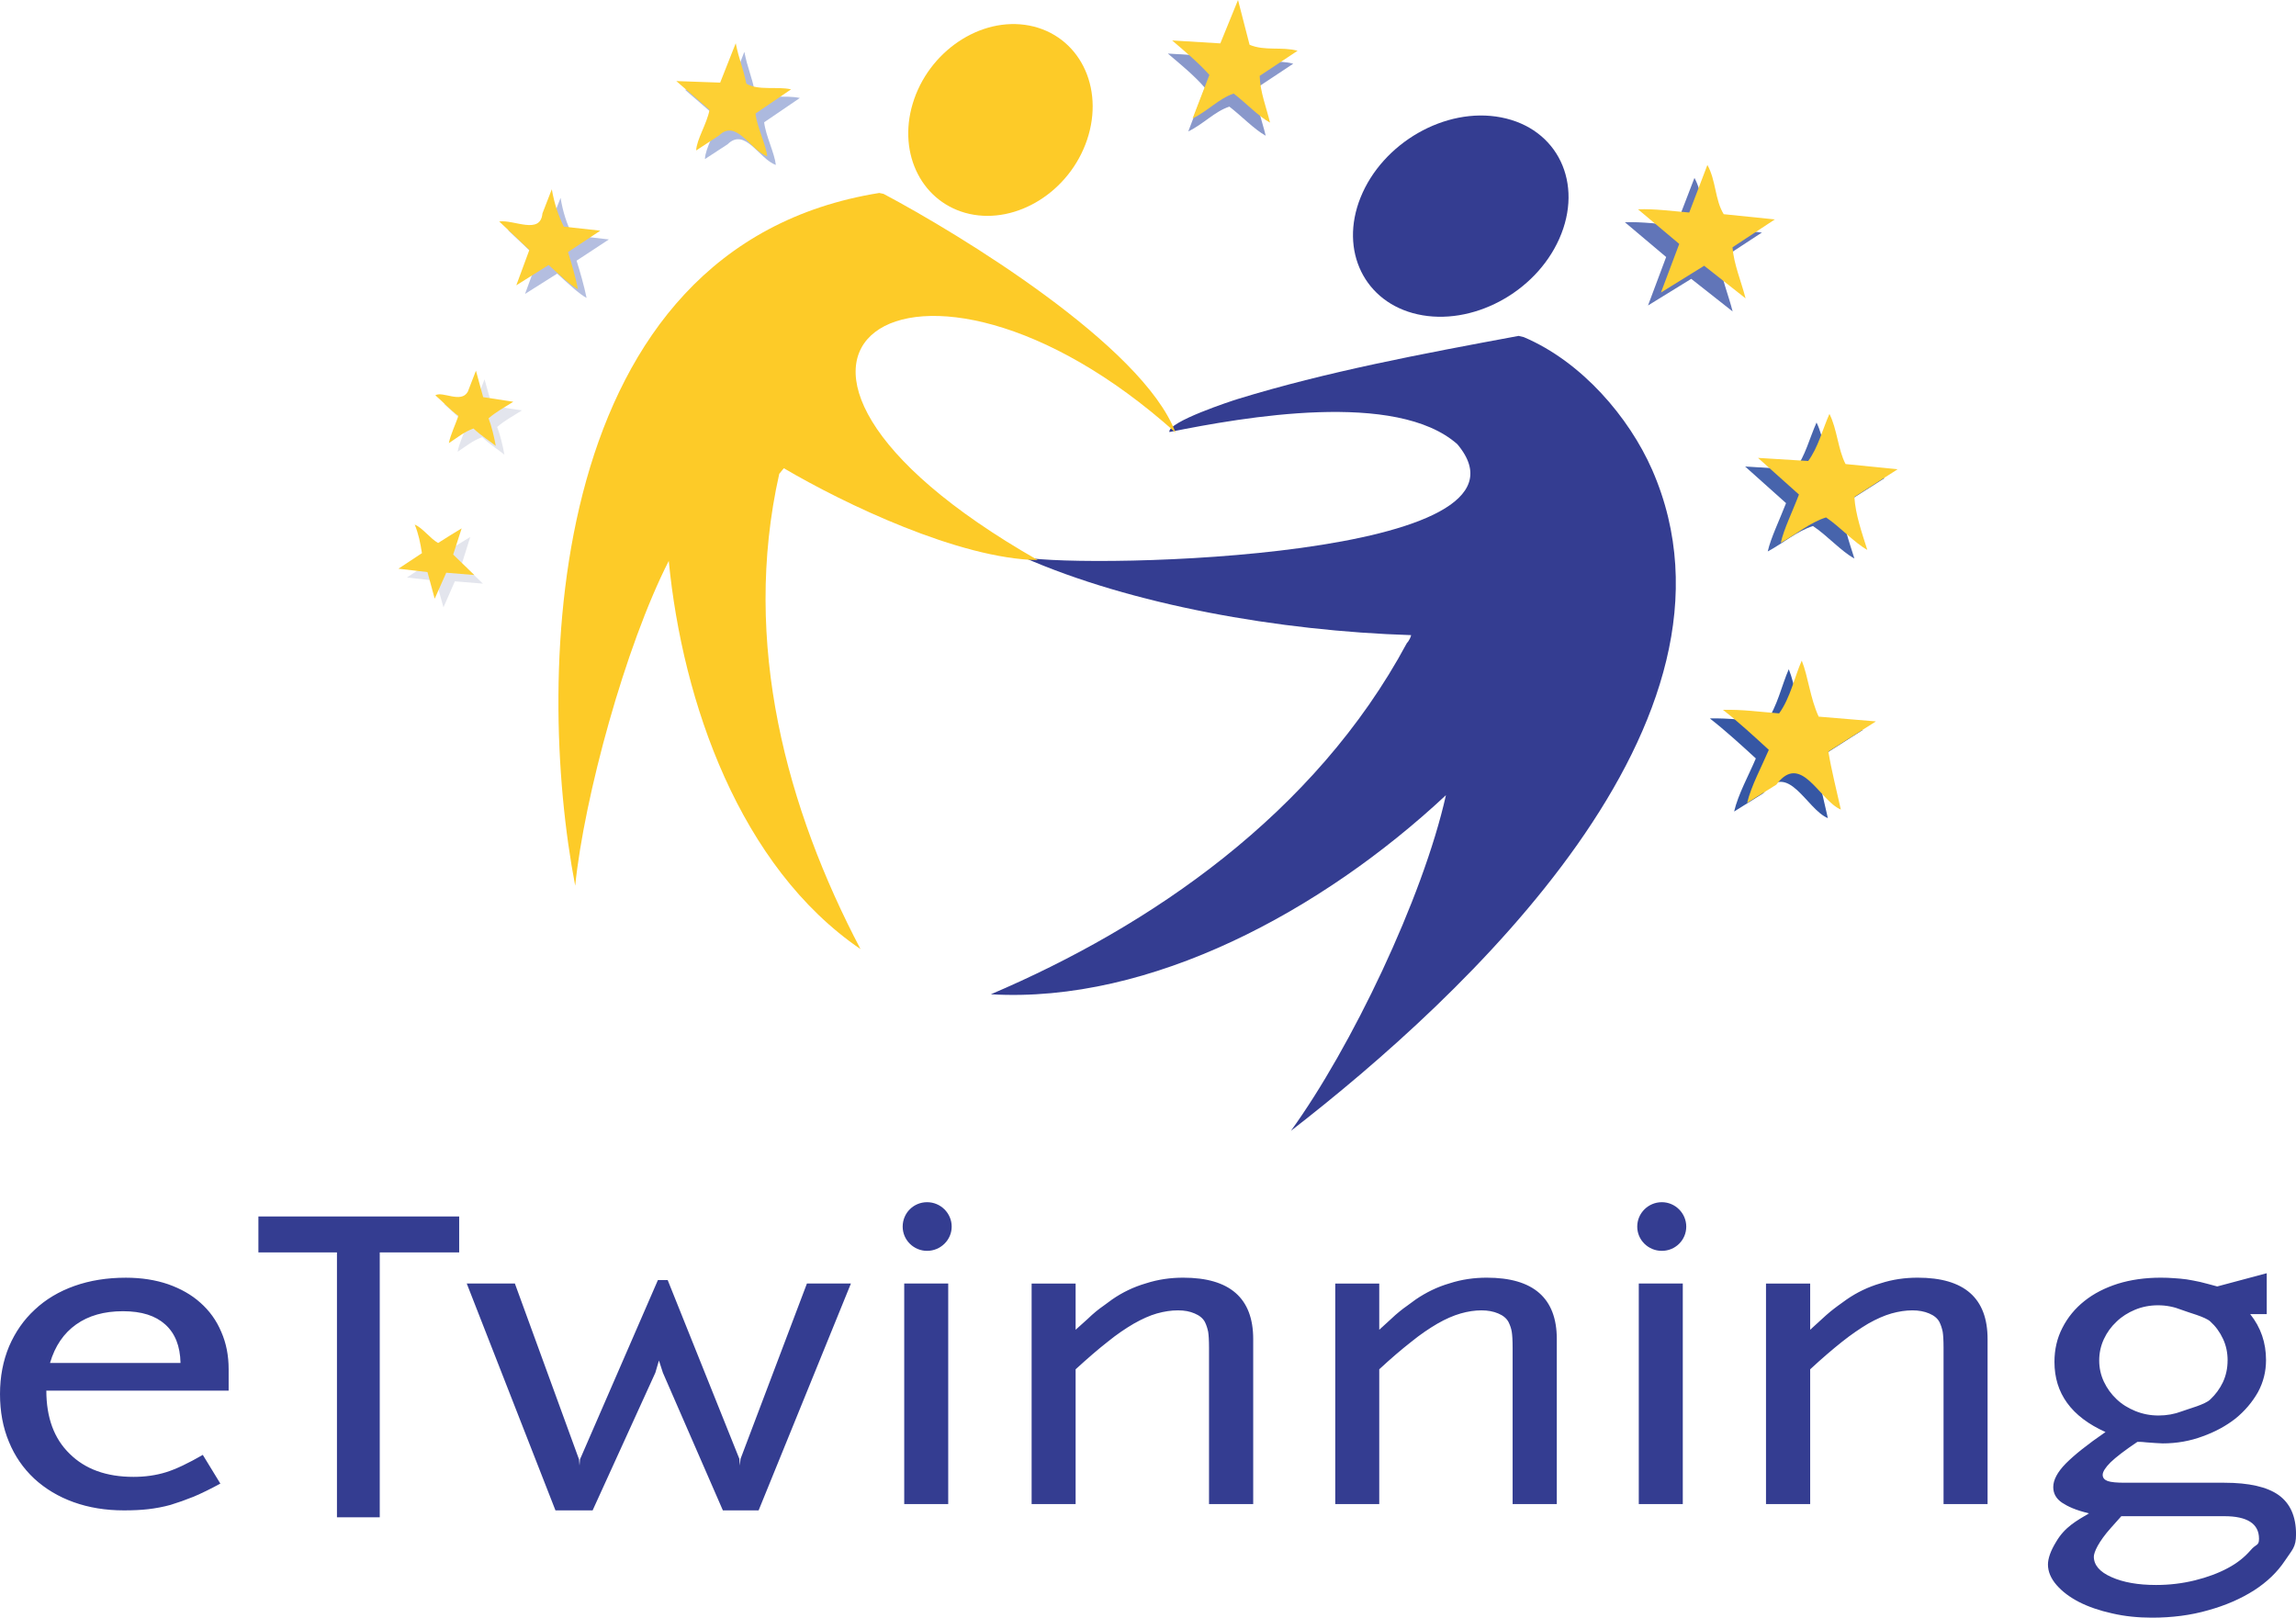
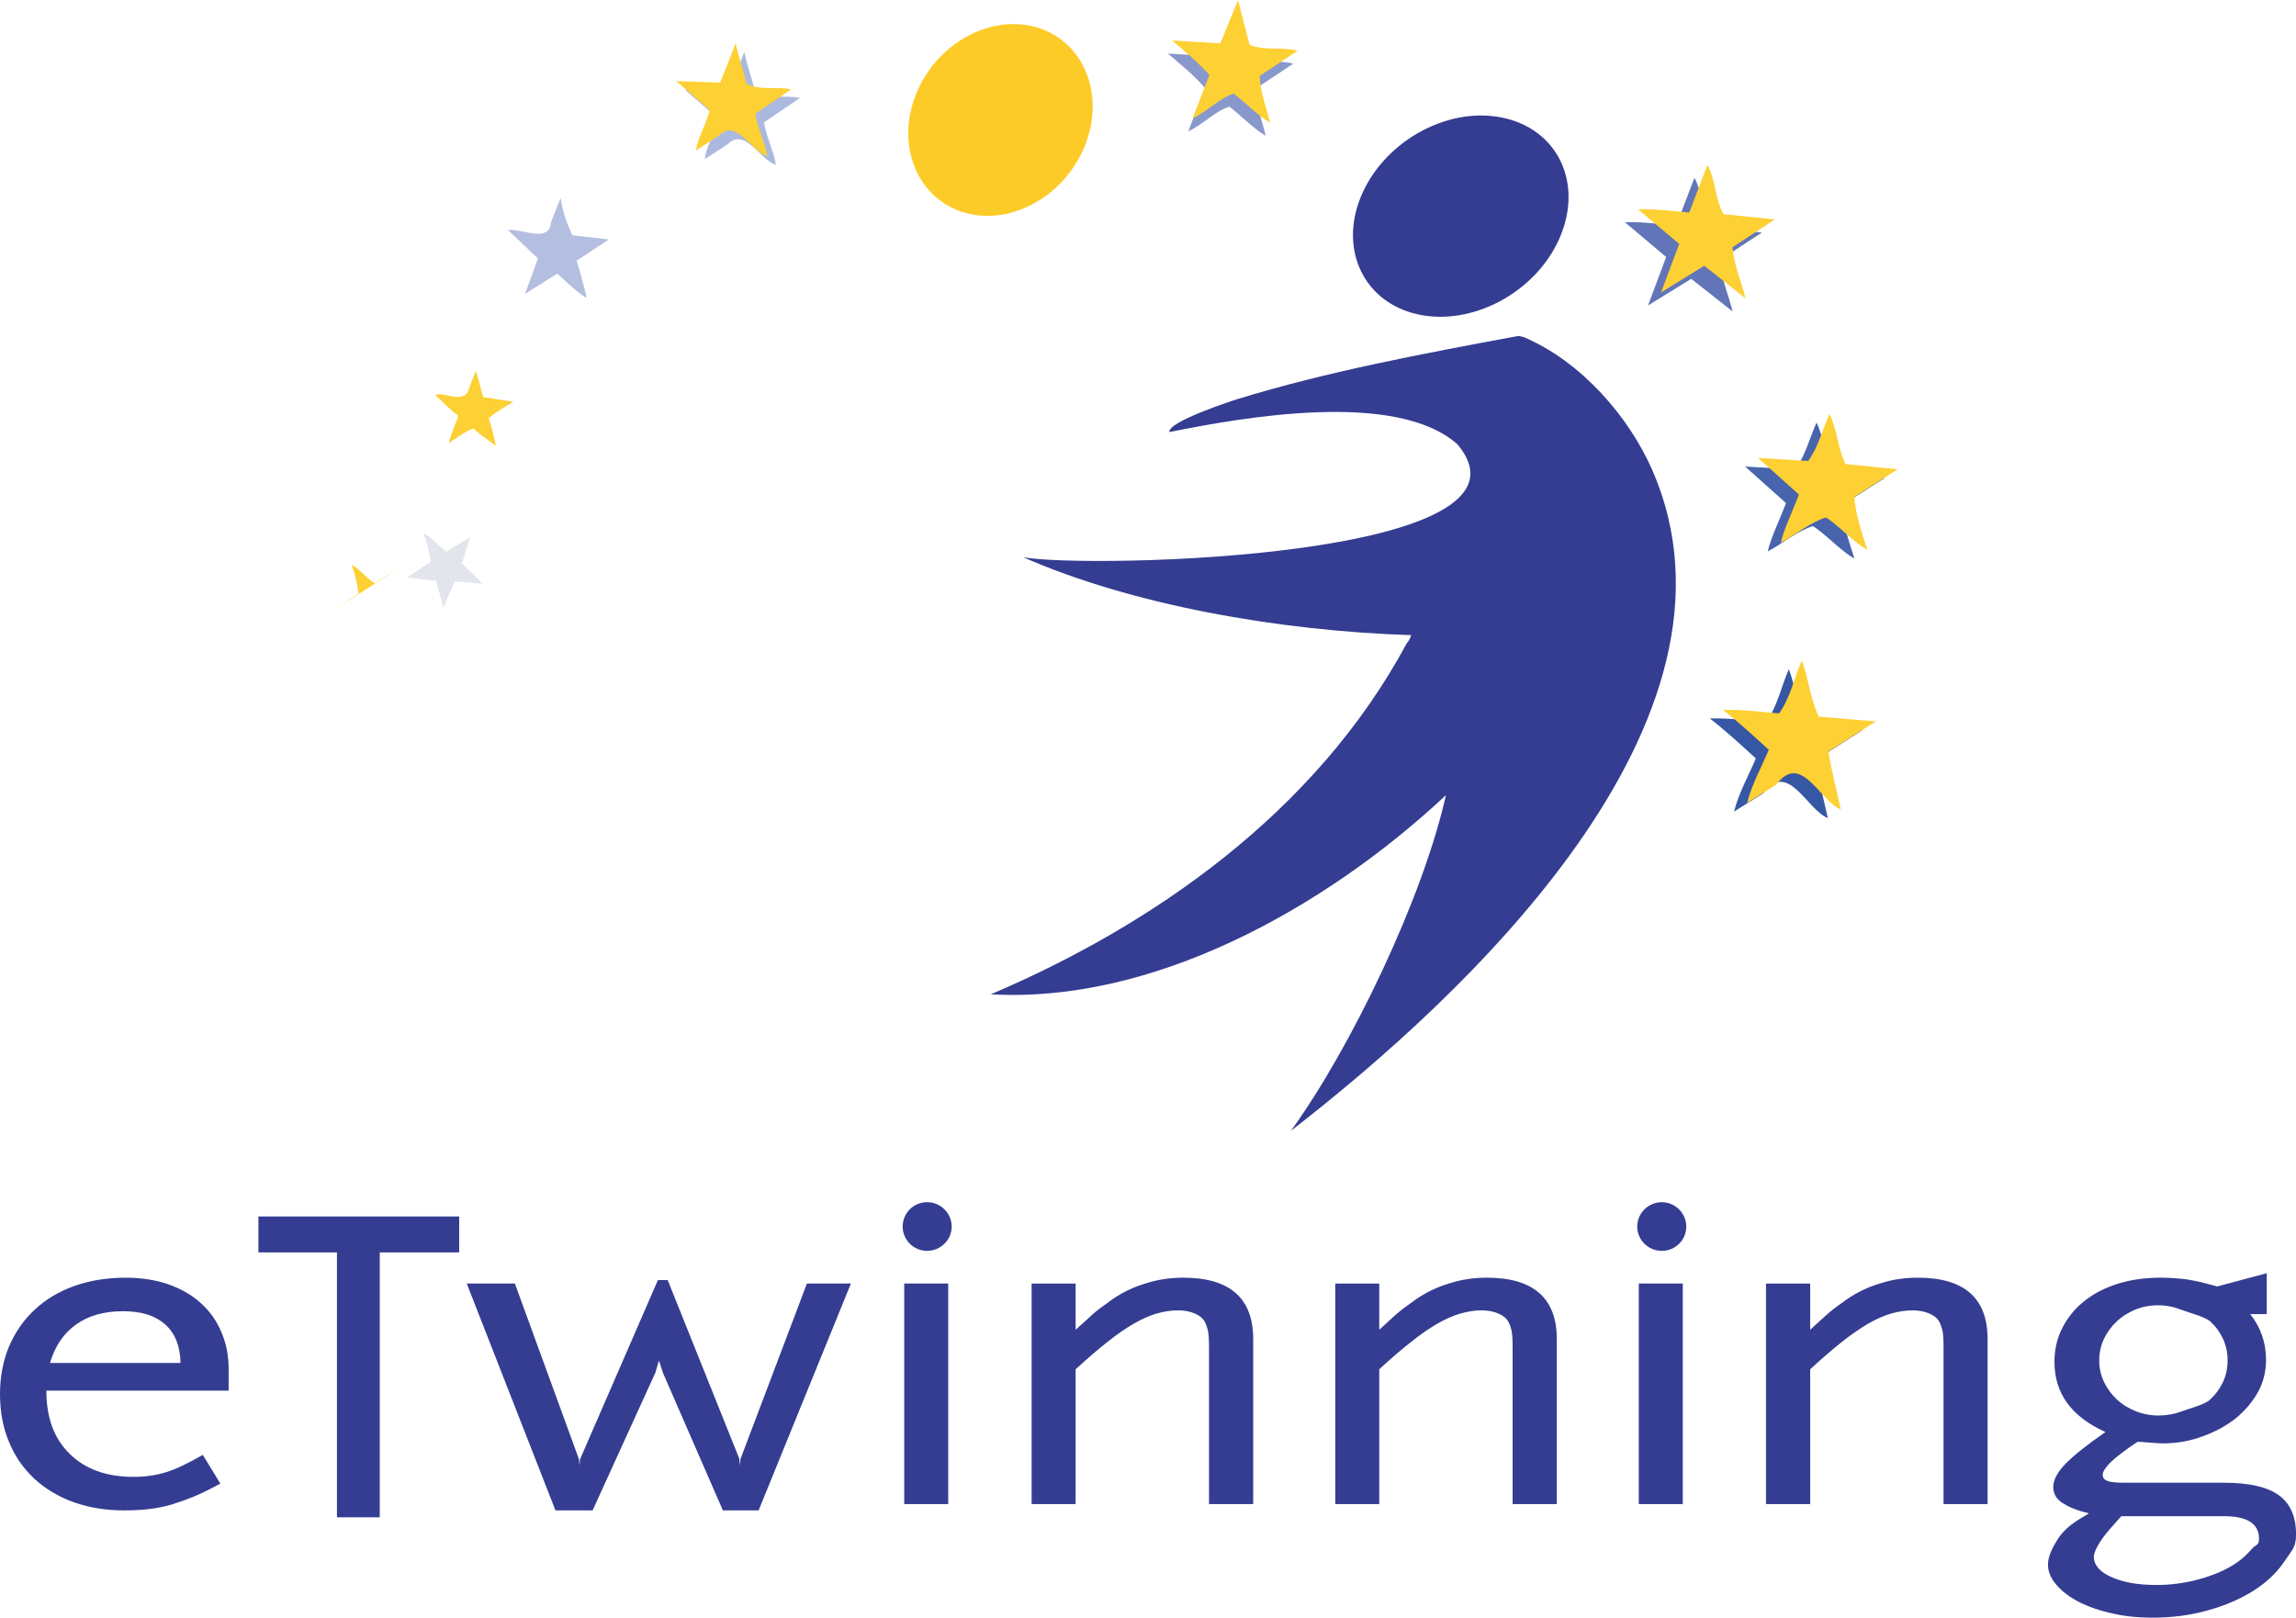
<svg xmlns="http://www.w3.org/2000/svg" id="katman_2" data-name="katman 2" viewBox="0 0 727.53 512.65">
  <g id="katman_1" data-name="katman 1">
    <g>
      <path d="M14.71,440.7h57.74v-6.75c0-4.36-.76-8.28-2.34-11.87-1.53-3.65-3.76-6.7-6.59-9.21-2.83-2.56-6.26-4.47-10.24-5.88-3.98-1.36-8.44-2.07-13.4-2.07-5.94,0-11.38.87-16.29,2.61-4.9,1.74-9.1,4.25-12.58,7.52-3.49,3.21-6.16,7.08-8.12,11.6-1.91,4.58-2.89,9.59-2.89,15.14s.93,10.62,2.83,15.14c1.85,4.52,4.52,8.39,8.01,11.66,3.49,3.21,7.63,5.72,12.47,7.46,4.85,1.74,10.13,2.61,15.96,2.61,2.78,0,5.34-.11,7.68-.38,2.34-.27,4.74-.71,7.08-1.36,2.34-.71,4.79-1.58,7.35-2.61,2.56-1.09,5.34-2.45,8.44-4.14l-5.56-9.1c-4.63,2.67-8.5,4.52-11.66,5.5-3.16.98-6.59,1.47-10.3,1.47-8.61,0-15.31-2.45-20.21-7.3-4.96-4.79-7.41-11.49-7.41-20.05M57.2,431.93H15.85c1.58-5.39,4.36-9.42,8.28-12.2,3.92-2.78,8.82-4.19,14.82-4.19s10.3,1.42,13.4,4.19c3.1,2.78,4.74,6.81,4.85,12.2ZM240.38,478.66l29.25-71.9h-13.94l-21.03,55.56-.22,2.12-.16-2.12-22.71-56.65h-3.1l-24.68,56.81-.16,1.96-.16-1.96-20.32-55.72h-15.25l28.11,71.9h11.77l19.88-43.63,1.14-3.87,1.25,3.87,19.01,43.63h11.33ZM286.52,476.65h13.94v-69.89h-13.94v69.89ZM383.1,476.65h14v-52.29c0-12.96-7.41-19.45-22.17-19.45-3.98,0-7.95.54-11.82,1.8-3.92,1.14-7.52,2.89-10.73,5.12l-2.67,1.96c-.82.54-1.63,1.2-2.45,1.85-.82.65-1.69,1.47-2.67,2.4l-3.76,3.38v-14.65h-13.94v69.89h13.94v-42.71c3.76-3.43,7.08-6.32,10.08-8.66,2.94-2.4,5.77-4.3,8.39-5.83,2.61-1.47,5.01-2.56,7.3-3.21,2.34-.65,4.52-.98,6.65-.98s3.76.33,5.28.98c1.58.65,2.67,1.58,3.27,2.72.49.98.82,2.07,1.03,3.1.16.98.27,2.67.27,5.07v49.51ZM479.3,476.65h14v-52.29c0-12.96-7.41-19.45-22.17-19.45-3.98,0-7.95.54-11.82,1.8-3.92,1.14-7.46,2.89-10.73,5.12l-2.67,1.96c-.82.54-1.63,1.2-2.45,1.85-.82.65-1.74,1.47-2.72,2.4l-3.7,3.38v-14.65h-13.94v69.89h13.94v-42.71c3.7-3.43,7.08-6.32,10.08-8.66,2.94-2.4,5.77-4.3,8.39-5.83,2.56-1.47,5.07-2.56,7.35-3.21s4.47-.98,6.59-.98c1.96,0,3.76.33,5.28.98,1.58.65,2.67,1.58,3.27,2.72.49.98.87,2.07,1.03,3.1.16.98.27,2.67.27,5.07v49.51ZM519.28,476.65h13.94v-69.89h-13.94v69.89ZM615.86,476.65h13.94v-52.29c0-12.96-7.35-19.45-22.12-19.45-4.03,0-7.95.54-11.82,1.8-3.92,1.14-7.52,2.89-10.73,5.12l-2.72,1.96c-.76.54-1.58,1.2-2.4,1.85s-1.69,1.47-2.72,2.4l-3.7,3.38v-14.65h-14v69.89h14v-42.71c3.7-3.43,7.08-6.32,10.02-8.66,3-2.4,5.83-4.3,8.39-5.83,2.61-1.47,5.07-2.56,7.35-3.21,2.34-.65,4.52-.98,6.65-.98,1.96,0,3.76.33,5.28.98,1.58.65,2.67,1.58,3.27,2.72.49.98.82,2.07,1.03,3.1.16.98.27,2.67.27,5.07v49.51ZM712.98,416.46h5.28v-12.96l-15.69,4.19c-2.12-.6-3.92-1.03-5.39-1.42-1.53-.33-2.94-.6-4.3-.82-1.36-.16-2.72-.33-3.98-.38-1.36-.11-2.72-.16-4.19-.16-5.01,0-9.53.65-13.62,1.91-4.09,1.31-7.63,3.1-10.62,5.5-2.94,2.34-5.28,5.17-6.97,8.5-1.69,3.27-2.51,6.86-2.51,10.79,0,9.97,5.39,17.38,16.18,22.22-5.72,3.92-9.86,7.24-12.58,9.97-2.67,2.72-3.98,5.23-3.98,7.46,0,2.07.93,3.7,2.78,4.96,1.85,1.2,4.19,2.34,8.55,3.38-3.81,2.29-7.63,4.25-10.4,8.99-1.74,2.83-2.61,5.28-2.61,7.24,0,2.23.93,4.41,2.72,6.48,1.8,2.07,4.19,3.87,7.14,5.39,3,1.53,6.48,2.72,10.46,3.6,3.98.93,8.23,1.36,12.64,1.36,6.32,0,12.31-.76,17.76-2.34,5.56-1.53,10.4-3.65,14.6-6.32,4.14-2.67,7.35-5.77,9.75-9.37,2.34-3.54,3.54-4.25,3.54-8.39,0-5.67-1.85-9.8-5.5-12.42-3.65-2.61-9.42-3.92-17.21-3.92h-31.48c-2.56,0-4.41-.16-5.5-.54-1.03-.38-1.58-1.03-1.58-1.96,0-.98.87-2.34,2.51-3.98,1.69-1.63,4.52-3.81,8.5-6.48.6,0,1.2,0,1.69.05l1.09.11,3.05.22,2.18.11c4.47,0,8.72-.76,12.64-2.23,3.98-1.42,7.46-3.32,10.46-5.67,2.94-2.4,5.28-5.17,7.08-8.33,1.74-3.21,2.56-6.59,2.56-10.19,0-5.45-1.63-10.3-5.01-14.54ZM715.81,487.65c0,2.34-.93,1.53-2.72,3.7-1.85,2.12-4.19,4.03-7.19,5.61-2.94,1.58-6.43,2.89-10.4,3.87-3.98.98-8.06,1.47-12.31,1.47-5.67,0-10.4-.82-14.16-2.51-3.7-1.63-5.56-3.81-5.56-6.48,0-1.31,1.42-4.68,5.5-9.21l3.21-3.6h32.63c7.3,0,11,2.4,11,7.14ZM705.85,431.16c0,2.45-.49,4.74-1.47,6.86-.98,2.07-2.34,3.92-4.03,5.5-1.69,1.63-6.75,2.89-9.04,3.76-2.29.87-4.74,1.31-7.35,1.31s-5.07-.49-7.35-1.42c-2.29-.93-4.3-2.18-5.94-3.76-1.69-1.58-3.05-3.49-4.03-5.56-.98-2.12-1.47-4.36-1.47-6.7s.49-4.63,1.47-6.75,2.34-3.98,4.03-5.56c1.63-1.58,3.6-2.83,5.83-3.76,2.23-.93,4.68-1.42,7.3-1.42s5.07.49,7.41,1.42,7.46,2.18,9.15,3.7,3.05,3.38,4.03,5.5c.98,2.07,1.47,4.36,1.47,6.86ZM286.03,388.73c0,4.25,3.49,7.68,7.74,7.68s7.79-3.43,7.79-7.68-3.49-7.74-7.79-7.74-7.74,3.43-7.74,7.74ZM518.79,388.73c0,4.25,3.49,7.68,7.79,7.68s7.74-3.43,7.74-7.68-3.49-7.74-7.74-7.74-7.79,3.43-7.79,7.74ZM120.33,396.9h25.17v-11.38h-63.62v11.38h24.89v83.94h13.56v-83.94" fill="#343d91" />
      <g>
        <path d="M344.45,44.33c5.66-16.77-2.58-33.16-18.29-36.23-15.51-2.97-32.04,8.29-36.96,24.77-4.83,16.14,3.17,31.6,17.99,34.92,14.97,3.32,31.7-7.02,37.26-23.46" fill="#fdcb28" />
        <path d="M431.11,62.61c6.92-17.26,26.82-28.82,44.52-25.41,17.99,3.46,26.28,20.92,18.43,38.52-7.66,17.17-27.8,27.7-44.86,23.89-16.77-3.71-24.87-20.09-18.09-37.01" fill="#343d91" />
        <path d="M482.85,106.84l-1.66-.39c-30.77,5.71-60.86,11.36-88.95,19.99-1.76.54-22.29,7.22-21.7,10.48,23.75-4.78,71.93-13.26,91.24,3.85,30.43,36.13-116.45,39.55-137.52,35.84,34.28,15.07,81,23.36,122.89,24.67-.39,1.56-1.37,2.54-1.37,2.54-29.11,54.18-81.34,89.78-131.81,111.28,50.76,2.97,105.09-26.58,144.2-63.1-7.31,32.72-30.14,80.17-49.11,106.36,54.52-42.23,149.32-129.81,114.45-209.49-7.31-16.63-22.29-34.23-40.67-42.03" fill="#343d91" />
-         <path d="M278.62,61.15c-106.21,17.02-109.23,152.54-96.36,219.54,2.88-28.19,15.85-75.83,29.65-102.94,4.34,44.86,22.58,96.99,60.76,123.03-23.21-44.18-37.84-96.85-25.75-150.63l1.46-1.76c19.12,11.26,55.54,28.72,80.46,29.11-113.08-64.52-39.06-114.65,43.64-40.43-10.44-27.65-68.95-63.15-92.51-75.63l-1.37-.29" fill="#fdcb28" />
        <path d="M572.13,229.83c-2.63-5.75-3.27-12.68-5.32-17.75-2.24,5.07-3.61,11.8-7.17,16.77-6.29-.54-11.56-1.32-17.85-1.17,4.78,3.71,9.85,8.34,14.58,12.68-2.29,5.41-5.61,11.36-6.88,16.82l9.27-5.8c7.85-10.53,13.61,5.07,20.43,7.9-1.32-6-2.97-12.39-4-18.34l15.07-9.61-18.14-1.51" fill="#3657a4" />
        <path d="M128.96,183.01l9.22,1.07,2.34,8.39,3.61-8.24,8.88.73-6.63-6.44,2.63-8.34c-2.39,1.46-4.73,2.88-7.46,4.63-2.58-1.51-4.78-4.63-7.41-5.85,1.22,3.07,1.76,5.75,2.34,9.07l-7.51,4.97" fill="#e3e5ed" />
-         <path d="M165.39,130.05l-9.51-1.41-2.34-8.44-2.58,6.68c-2.15,3.8-7.95-.29-10.29,1.17,2.54,2.15,4.78,4.63,7.31,6.49-.73,2.24-2.54,6.05-2.97,8.63,2.68-1.76,4.78-3.56,7.8-4.63,2.19,2.19,5.75,4.44,7.02,5.56-.54-3.02-1.37-6.39-2.29-8.78,2.39-2.1,5.12-3.51,7.85-5.27" fill="#e3e5ed" />
        <path d="M580.72,149.8c-2.39-4.49-2.73-11.07-5.12-15.9-2.24,5.07-3.56,10.58-6.78,14.92l-15.85-.98,12.97,11.61c-1.95,5.07-4.88,11.12-5.8,15.31,4.78-2.54,9.31-6.49,14.34-8.05,4.54,3.02,8.92,8,13.12,10.29-1.71-5.41-3.75-11.17-4.1-16.77l13.7-8.73-16.48-1.71" fill="#4764ac" />
        <path d="M181.38,74.56c-1.8-3.75-2.97-7.17-3.75-11.85l-3.02,7.66c-.59,6.92-9.02,1.95-13.65,2.54l9.51,9.02-4.1,11.22,10.19-6.44c3.22,2.93,7.02,6.53,9.31,7.7-.83-4-2-8.09-3.17-11.8l10.24-6.73-11.56-1.32" fill="#b4bee0" />
        <path d="M542.09,71.98c-2.78-4.49-2.49-10.73-5.17-15.6l-5.8,15.07c-5.27-.44-10.87-1.22-16.24-1.02l13.07,11.02-5.75,15.36,13.7-8.44,13.12,10.34c-1.37-5.41-3.75-10.92-4.14-16.24l13.41-8.78-16.19-1.71" fill="#6175b8" />
        <path d="M239.22,29.26c-1.07-5.36-2.29-7.46-3.36-12.83l-4.88,12.48-13.95-.49,10.53,9.12c-.83,4.54-4.05,9.27-4.19,12.87l7.17-4.68c5.56-5.51,10.09,4.78,15.31,6.53-.49-4-3.22-9.22-3.71-13.51l11.31-7.7c-4.63-1.02-10.34.49-14.24-1.8" fill="#acb9de" />
        <path d="M394.58,18.29l-3.66-14.14-5.61,13.75-15.26-.93c3.85,3.27,8.34,6.92,11.75,10.87l-5.27,13.8c4.73-2.24,8.29-6.29,13.02-7.85,3.8,2.93,7.95,7.27,11.51,9.22-1.12-4.73-3.17-9.9-3.27-14.87l12-7.95c-4.93-1.37-10.34.15-15.21-1.9" fill="#8998cb" />
        <path d="M576.28,227.1c-2.68-5.75-3.32-12.68-5.36-17.75-2.24,5.02-3.61,11.8-7.17,16.73-6.29-.49-11.51-1.27-17.8-1.12,4.73,3.66,9.8,8.34,14.53,12.68-2.29,5.36-5.56,11.36-6.88,16.82l9.27-5.8c7.85-10.53,13.65,5.07,20.43,7.9-1.32-6-2.97-12.39-3.95-18.38l15.07-9.56-18.14-1.51" fill="#fdd034" />
-         <path d="M126.23,180.23l9.22,1.07,2.29,8.44,3.66-8.24,8.88.73-6.68-6.49,2.68-8.29c-2.39,1.46-4.78,2.88-7.46,4.63-2.63-1.51-4.78-4.68-7.41-5.85,1.22,3.02,1.76,5.71,2.29,9.07l-7.46,4.93" fill="#fdd034" />
+         <path d="M126.23,180.23c-2.39,1.46-4.78,2.88-7.46,4.63-2.63-1.51-4.78-4.68-7.41-5.85,1.22,3.02,1.76,5.71,2.29,9.07l-7.46,4.93" fill="#fdd034" />
        <path d="M162.66,127.32l-9.56-1.46-2.29-8.39-2.58,6.68c-2.15,3.8-7.95-.29-10.29,1.12,2.54,2.19,4.73,4.68,7.31,6.53-.73,2.24-2.54,6.05-3.02,8.63,2.73-1.76,4.78-3.56,7.8-4.63,2.24,2.15,5.8,4.44,7.07,5.51-.54-2.97-1.37-6.34-2.29-8.73,2.39-2.1,5.12-3.51,7.85-5.27" fill="#fdd034" />
        <path d="M584.81,147.07c-2.39-4.49-2.68-11.12-5.12-15.9-2.24,5.07-3.56,10.58-6.73,14.92l-15.9-.98,12.97,11.61c-1.9,5.07-4.88,11.12-5.75,15.31,4.73-2.58,9.27-6.49,14.34-8.05,4.49,3.02,8.88,7.95,13.07,10.29-1.71-5.41-3.75-11.17-4.1-16.77l13.7-8.78-16.48-1.66" fill="#fdd034" />
-         <path d="M178.65,71.83c-1.8-3.75-2.97-7.17-3.8-11.85l-2.97,7.66c-.63,6.88-9.02,1.9-13.7,2.54l9.56,9.02-4.14,11.22,10.24-6.44c3.22,2.93,7.02,6.53,9.31,7.7-.83-4.05-2-8.09-3.17-11.8l10.24-6.78-11.56-1.27" fill="#fdd034" />
        <path d="M546.19,67.88c-2.78-4.49-2.44-10.73-5.17-15.6l-5.75,15.07c-5.32-.44-10.92-1.22-16.24-1.02l13.07,10.97-5.8,15.41,13.7-8.49,13.12,10.34c-1.37-5.36-3.75-10.87-4.14-16.19l13.41-8.83-16.19-1.66" fill="#fdd034" />
        <path d="M236.49,26.53c-1.07-5.36-2.29-7.46-3.36-12.83l-4.93,12.48-13.9-.49,10.53,9.12c-.88,4.54-4.05,9.27-4.24,12.87l7.22-4.73c5.56-5.46,10.09,4.83,15.31,6.58-.49-4-3.27-9.22-3.71-13.56l11.26-7.66c-4.58-1.02-10.29.49-14.19-1.8" fill="#fdd034" />
        <path d="M395.95,14.19l-3.66-14.19-5.61,13.75-15.26-.93c3.85,3.32,8.29,6.97,11.8,10.92l-5.32,13.8c4.73-2.29,8.29-6.29,13.02-7.9,3.85,2.97,7.95,7.31,11.51,9.22-1.12-4.68-3.17-9.85-3.27-14.82l12-7.95c-4.93-1.37-10.34.15-15.21-1.9" fill="#fdd034" />
      </g>
    </g>
  </g>
</svg>